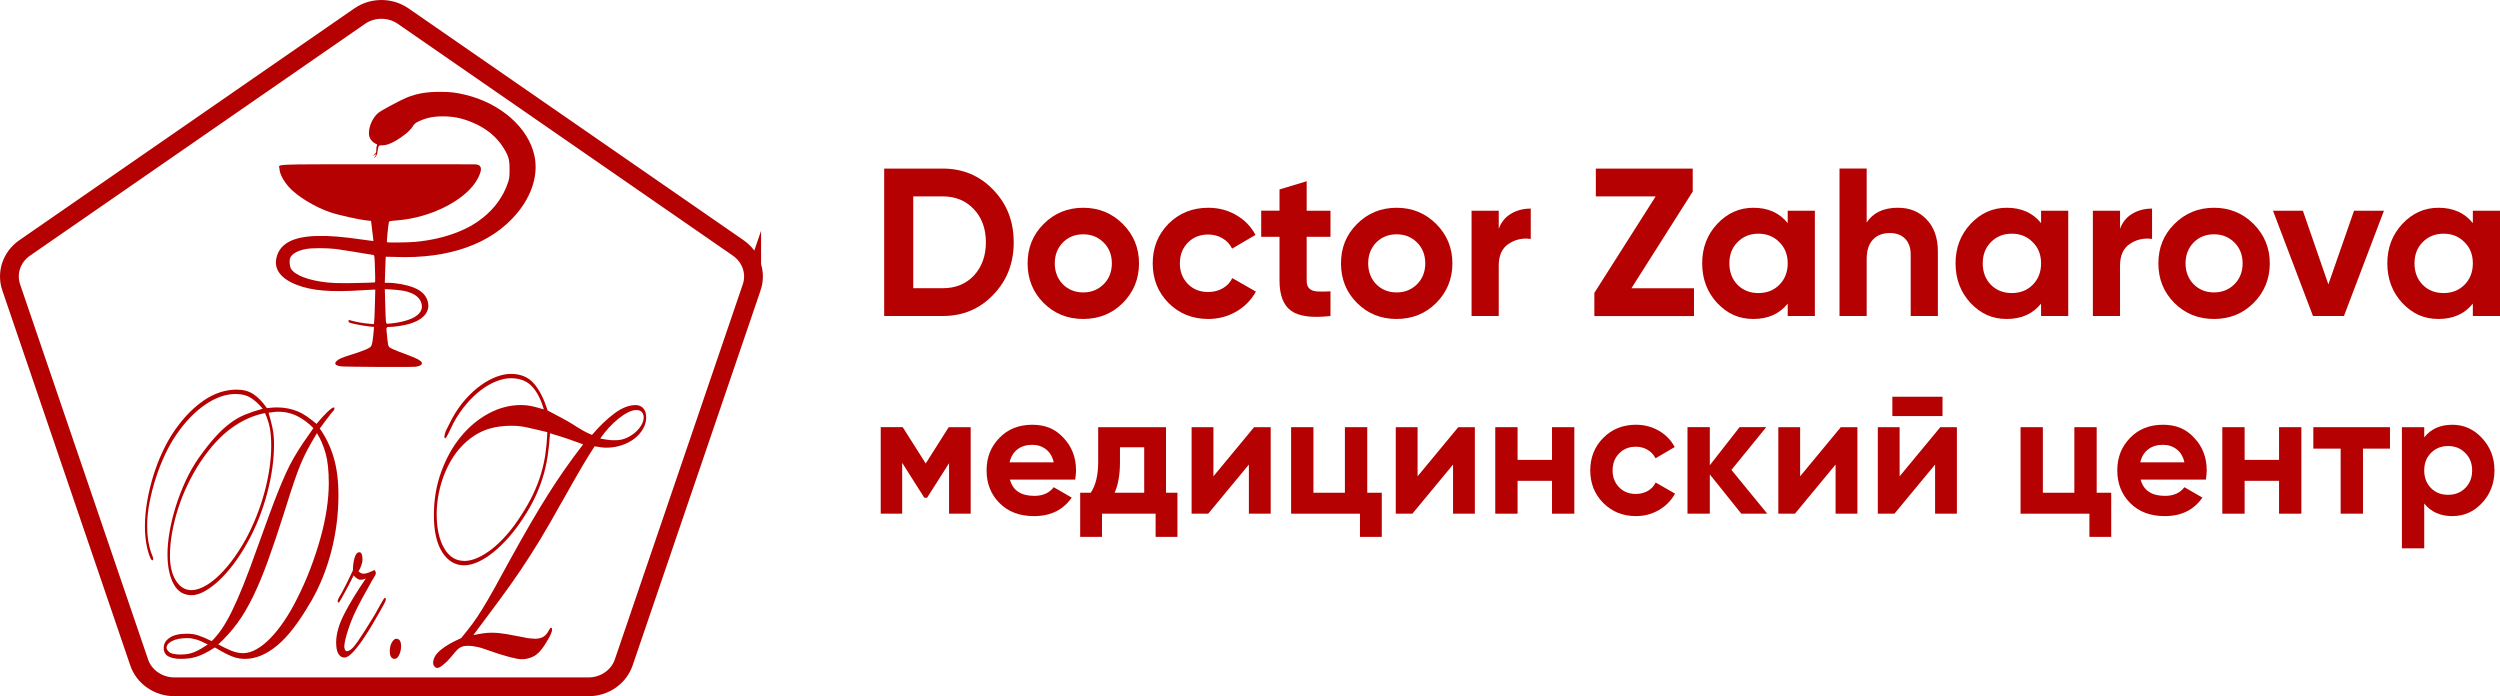
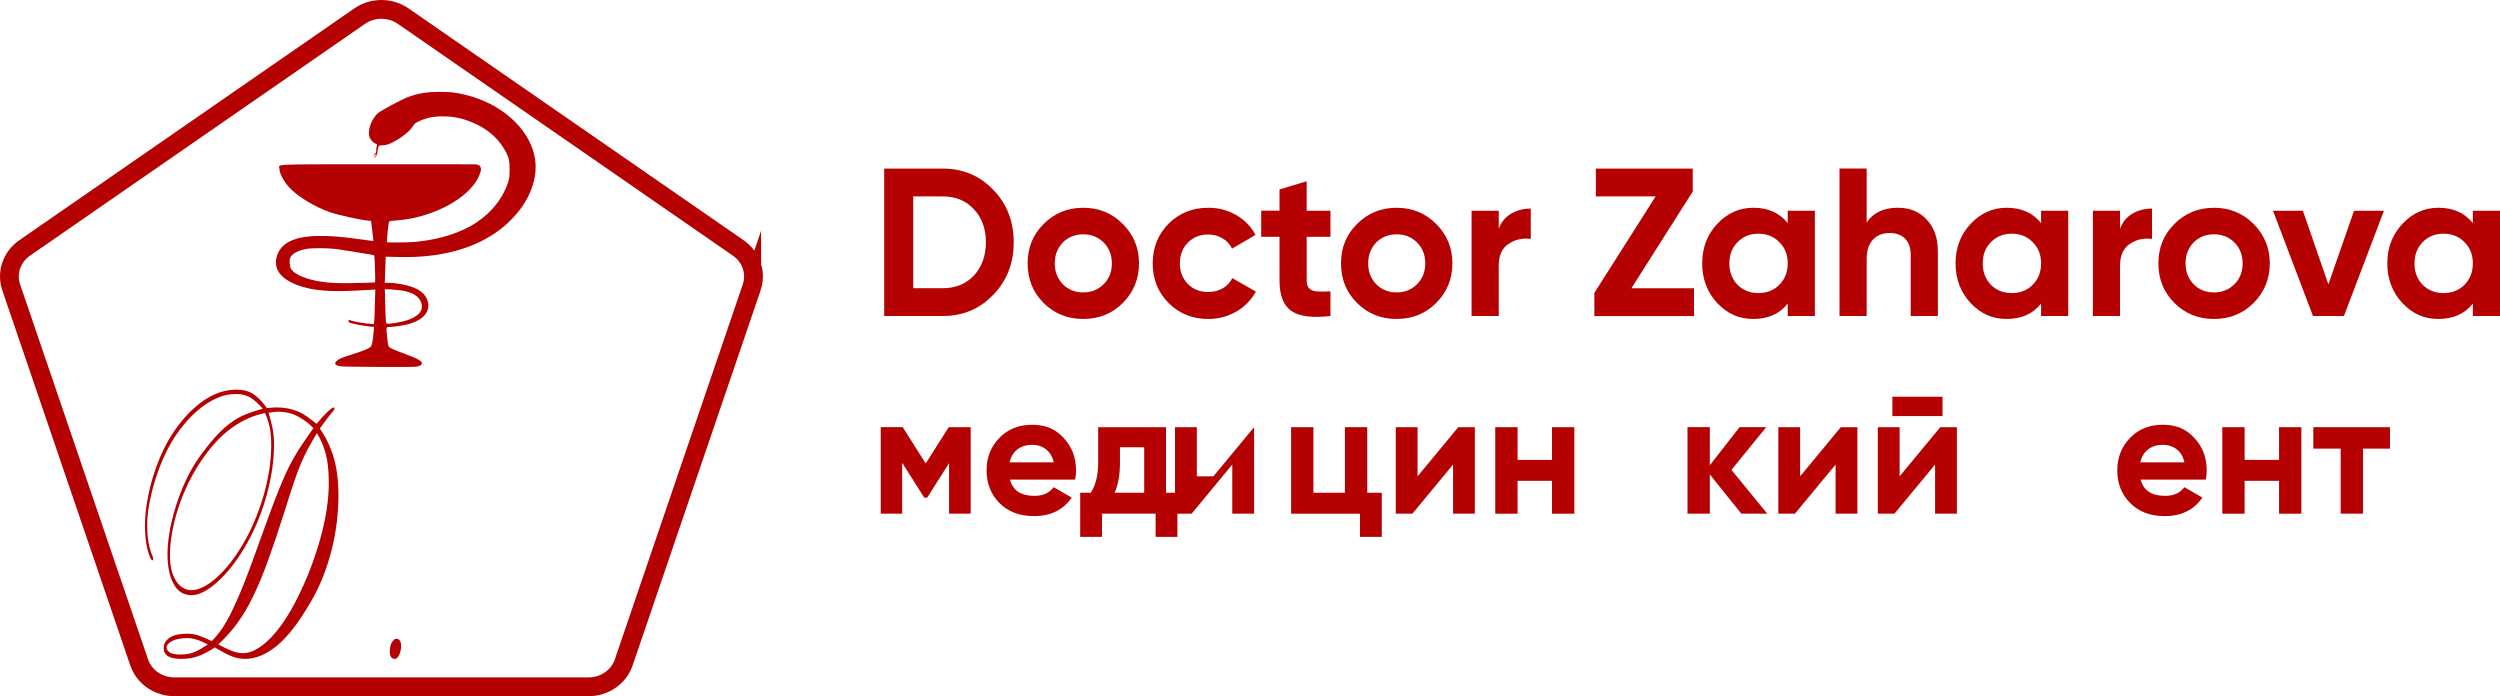
<svg xmlns="http://www.w3.org/2000/svg" id="_Слой_2" data-name="Слой 2" viewBox="0 0 1330.95 370.64">
  <defs>
    <style> .cls-1 { fill: #b50101; } .cls-2 { fill: none; stroke: #b50101; stroke-miterlimit: 10; stroke-width: 10px; } </style>
  </defs>
  <g id="_Слой_1-2" data-name="Слой 1">
    <g>
      <g>
        <path class="cls-2" d="M400.18,152.99l-68.12,199.67c-2.64,7.74-10.21,12.98-18.75,12.98H92.84c-8.54,0-16.11-5.24-18.75-12.98L5.97,152.99c-2.64-7.74.25-16.21,7.16-21L191.48,8.59c6.91-4.78,16.27-4.78,23.18,0l178.36,123.41c6.91,4.78,9.8,13.26,7.16,21Z" />
        <g>
          <path class="cls-1" d="M165.53,320.24c-6.21,10.83-12.19,18.63-17.94,23.39-5.75,4.76-11.42,7.14-17.04,7.14-1.2,0-2.34-.09-3.41-.27-1.07-.18-2.22-.5-3.46-.98-1.24-.47-2.59-1.1-4.06-1.87-1.47-.77-3.21-1.75-5.21-2.95-2.07,1.31-3.88,2.35-5.41,3.12-1.54.78-2.97,1.37-4.31,1.79-1.34.42-2.67.71-4.01.89-1.34.18-2.81.27-4.41.27-2.81,0-5.03-.45-6.66-1.34-1.64-.89-2.46-2.41-2.46-4.55s1.05-3.93,3.16-5.36,5.13-2.14,9.07-2.14c1.07,0,2.1.06,3.11.18,1,.12,2.02.36,3.06.71,1.04.36,2.12.78,3.26,1.25,1.14.48,2.44,1.07,3.91,1.79,1.94-1.9,3.76-4.11,5.46-6.61,1.7-2.5,3.47-5.62,5.31-9.37,1.84-3.75,3.82-8.27,5.96-13.57,2.14-5.3,4.58-11.81,7.32-19.55,2.4-6.67,4.51-12.47,6.31-17.41,1.8-4.94,3.46-9.28,4.96-13.03,1.5-3.75,2.91-7.05,4.21-9.91,1.3-2.86,2.67-5.54,4.11-8.03,1.44-2.5,2.99-5,4.66-7.5,1.67-2.5,3.61-5.3,5.81-8.39-2.2-2.38-4.89-4.43-8.07-6.16-3.17-1.72-6.76-2.59-10.77-2.59-.4,0-.95.03-1.65.09-.7.06-1.82.21-3.36.45.97,3.21,1.69,6.04,2.18,8.48.48,2.44.73,5.27.73,8.48,0,8.21-1.24,16.93-3.71,26.16-2.48,9.23-5.92,17.83-10.34,25.8-2.21,4.05-4.6,7.8-7.18,11.25-2.58,3.45-5.19,6.43-7.83,8.93-2.64,2.5-5.24,4.46-7.78,5.89-2.54,1.43-4.89,2.14-7.03,2.14-4.28,0-7.5-2.02-9.64-6.07-2.14-4.05-3.21-9.28-3.21-15.71,0-3.69.38-7.74,1.15-12.14.77-4.4,1.87-8.9,3.31-13.48,1.44-4.58,3.19-9.11,5.26-13.57,2.07-4.46,4.41-8.54,7.01-12.23,3.14-4.4,6.03-8.06,8.67-10.98,2.64-2.92,5.26-5.36,7.87-7.32,2.61-1.96,5.29-3.51,8.07-4.64,2.77-1.13,5.89-2.17,9.37-3.12-2.27-2.68-4.46-4.65-6.56-5.93-2.1-1.28-4.73-1.92-7.87-1.92-5.35,0-10.81,1.94-16.38,5.8-5.58,3.87-10.67,9.2-15.28,15.98-2.07,2.98-4.04,6.46-5.91,10.45-1.87,3.99-3.51,8.15-4.91,12.5-1.4,4.35-2.52,8.69-3.36,13.03-.84,4.35-1.25,8.42-1.25,12.23,0,3.1.17,5.69.5,7.77.33,2.08.7,3.78,1.1,5.09.4,1.31.77,2.35,1.1,3.12.33.77.5,1.4.5,1.87s-.13.71-.4.71-.55-.27-.85-.8c-.3-.54-.59-1.19-.85-1.96-.27-.77-.5-1.52-.7-2.23-.2-.71-.33-1.25-.4-1.61-.8-3.33-1.2-7.2-1.2-11.61,0-4.17.4-8.57,1.2-13.21s1.9-9.22,3.31-13.75c1.4-4.52,3.09-8.87,5.06-13.03,1.97-4.17,4.12-7.91,6.46-11.25,4.68-6.67,9.8-11.9,15.38-15.71,5.58-3.81,11.41-5.71,17.49-5.71,3.47,0,6.43.8,8.87,2.41,2.44,1.61,4.83,4.08,7.16,7.41,1.34-.12,2.4-.21,3.21-.27.8-.06,1.4-.09,1.8-.09,2.2,0,4.24.18,6.11.54,1.87.36,3.66.89,5.36,1.61,1.7.71,3.36,1.64,4.96,2.77,1.6,1.13,3.27,2.41,5.01,3.84,2.14-2.62,4.06-4.73,5.76-6.34,1.7-1.61,2.82-2.41,3.36-2.41.27,0,.4.18.4.54,0,.48-.13.83-.4,1.07-.33.36-.82.92-1.45,1.7-.64.78-1.3,1.64-2,2.59-.7.95-1.42,1.91-2.15,2.86-.74.95-1.34,1.79-1.8,2.5,3.21,4.53,5.66,9.61,7.36,15.27,1.7,5.65,2.56,12.41,2.56,20.27,0,10-1.25,19.88-3.76,29.64-2.51,9.76-6.13,18.75-10.87,26.96ZM96.19,348.46c1.47,0,2.82-.12,4.06-.36,1.24-.24,2.4-.59,3.51-1.07,1.1-.47,2.2-1.04,3.31-1.7,1.1-.65,2.29-1.4,3.56-2.23-2.54-1.31-4.63-2.2-6.26-2.68-1.64-.47-3.09-.71-4.36-.71-3.54,0-6.31.51-8.32,1.52-2,1.01-3.01,2.23-3.01,3.66,0,.71.5,1.49,1.5,2.32,1,.83,3.01,1.25,6.01,1.25ZM102,314.17c1.8,0,3.82-.54,6.06-1.61,2.24-1.07,4.61-2.71,7.11-4.91,2.51-2.2,5.08-5,7.72-8.39,2.64-3.39,5.26-7.41,7.87-12.05,2.14-3.93,4.06-8.03,5.76-12.32,1.7-4.28,3.14-8.6,4.31-12.94,1.17-4.34,2.05-8.6,2.66-12.77.6-4.17.9-8.15.9-11.96s-.27-7.02-.8-9.64c-.54-2.62-1.37-5.18-2.51-7.68-6.15,1.19-12.07,3.84-17.79,7.95s-11.17,10.03-16.38,17.77c-2.54,3.81-4.83,7.83-6.86,12.05-2.04,4.23-3.76,8.51-5.16,12.86-1.4,4.35-2.49,8.66-3.26,12.95-.77,4.28-1.15,8.39-1.15,12.32,0,5.6,1.07,10.06,3.21,13.39,2.14,3.33,4.91,5,8.32,5ZM129.36,347.74c2.34,0,4.76-.71,7.26-2.14,2.51-1.43,4.99-3.42,7.47-5.98,2.47-2.56,4.89-5.59,7.26-9.11,2.37-3.51,4.59-7.35,6.66-11.52,2.74-5.36,5.16-10.8,7.26-16.34s3.89-10.95,5.36-16.25c1.47-5.3,2.57-10.41,3.31-15.36.73-4.94,1.1-9.55,1.1-13.84,0-6.55-.57-11.84-1.7-15.89-1.14-4.05-2.67-7.62-4.61-10.71-2.07,3.45-3.76,6.4-5.06,8.84-1.3,2.44-2.52,5.03-3.66,7.77-1.14,2.74-2.35,6.04-3.66,9.91-1.3,3.87-2.96,9.02-4.96,15.44-3.21,10.12-6.13,18.81-8.77,26.07-2.64,7.26-5.3,13.63-7.97,19.1-2.67,5.48-5.48,10.21-8.42,14.19-2.94,3.99-6.28,7.71-10.02,11.16,2.4,1.31,4.67,2.41,6.81,3.3,2.14.89,4.24,1.34,6.31,1.34Z" />
-           <path class="cls-1" d="M202.31,325.42c-.94,1.67-2.2,3.87-3.81,6.61-1.6,2.74-3.31,5.45-5.11,8.12-1.8,2.68-3.61,5-5.41,6.96s-3.34,2.95-4.61,2.95c-1.34,0-2.4-.65-3.21-1.96-.8-1.31-1.2-3.33-1.2-6.07,0-4.52,1.44-9.58,4.31-15.18,2.87-5.59,6.71-11.9,11.52-18.93-.74.36-1.3.57-1.7.62-.4.06-.84.09-1.3.09-.54,0-1.14-.24-1.8-.71-.67-.47-1.24-1.01-1.7-1.61-.74,1.55-1.72,3.48-2.96,5.8-1.24,2.32-2.32,4.32-3.26,5.98-.74,1.31-1.19,2.08-1.35,2.32-.17.24-.32.36-.45.36-.33,0-.5-.3-.5-.89,0-.12.05-.33.15-.62.1-.3.32-.74.65-1.34.33-.47.83-1.34,1.5-2.59.67-1.25,1.37-2.59,2.1-4.02.73-1.43,1.44-2.86,2.1-4.28.67-1.43,1.2-2.56,1.6-3.39,0-2.26.28-4.43.85-6.52.57-2.08,1.42-3.12,2.56-3.12s1.7,1.31,1.7,3.93c0,1.67-.7,3.75-2.1,6.25.87.83,1.74,1.25,2.61,1.25.73,0,1.59-.18,2.56-.54.97-.36,2.09-.83,3.36-1.43.47.71.7,1.25.7,1.61s-.15.8-.45,1.34-.82,1.4-1.55,2.59c-2,3.57-3.71,6.64-5.11,9.2-1.4,2.56-2.59,4.85-3.56,6.87-.97,2.03-1.77,3.84-2.4,5.45-.64,1.61-1.22,3.24-1.75,4.91-.6,1.79-1.09,3.48-1.45,5.09-.37,1.61-.55,2.83-.55,3.66,0,.6.12,1.16.35,1.7.23.54.58.8,1.05.8,1.47,0,3.37-1.7,5.71-5.09,2.34-3.39,5.34-8.12,9.02-14.19.33-.59.78-1.4,1.35-2.41.57-1.01,1.14-2.02,1.7-3.04.57-1.01,1.07-1.87,1.5-2.59.43-.71.72-1.07.85-1.07.4,0,.6.3.6.89s-1.04,2.68-3.11,6.25Z" />
          <path class="cls-1" d="M213.53,343.99c0,1.67-.33,3.21-1,4.64-.67,1.43-1.47,2.14-2.4,2.14-1.74,0-2.61-1.37-2.61-4.11,0-1.9.38-3.48,1.15-4.73.77-1.25,1.52-1.87,2.25-1.87,1.74,0,2.61,1.31,2.61,3.93Z" />
-           <path class="cls-1" d="M298.8,267.75c-4.21,7.62-8,14.19-11.37,19.73-3.37,5.54-6.78,10.86-10.22,15.98-3.44,5.12-7.15,10.36-11.12,15.71-3.98,5.36-8.67,11.67-14.08,18.93,2.4-.47,4.27-.8,5.61-.98,1.34-.18,2.71-.27,4.11-.27,2.4,0,5.01.24,7.82.71,2.81.48,5.68,1.01,8.62,1.61,1.54.36,2.87.6,4.01.71,1.13.12,2.1.18,2.91.18,1.07,0,2.1-.18,3.11-.54,1-.36,1.9-1.01,2.71-1.96.4-.47.85-1.16,1.35-2.05.5-.89.85-1.34,1.05-1.34.4,0,.6.36.6,1.07,0,.48-.17,1.13-.5,1.96-.33.83-.74,1.67-1.2,2.5-.47.83-.94,1.61-1.4,2.32-.47.71-.8,1.25-1,1.61-1.94,2.98-3.91,4.94-5.91,5.89-2,.95-3.98,1.43-5.91,1.43-.87,0-1.8-.09-2.81-.27-1-.18-2.19-.45-3.56-.8-1.37-.36-3.02-.83-4.96-1.43-1.94-.59-4.24-1.37-6.91-2.32-2.61-.95-4.74-1.58-6.41-1.87-1.67-.3-2.97-.45-3.9-.45-1.13,0-2.08.09-2.84.27-.76.18-1.48.51-2.14.98-.66.48-1.34,1.13-2.04,1.96-.7.83-1.55,1.85-2.54,3.04-1.2,1.43-2.49,2.71-3.89,3.84-1.4,1.13-2.46,1.7-3.19,1.7-.56,0-1.07-.27-1.52-.8-.46-.54-.68-1.16-.68-1.87,0-2.38,1.32-4.67,3.96-6.87,2.64-2.2,6.3-4.31,10.97-6.34,2.34-2.86,4.32-5.38,5.96-7.59,1.64-2.2,3.34-4.73,5.11-7.59,1.77-2.86,3.81-6.34,6.11-10.44,2.3-4.11,5.29-9.55,8.97-16.34,3.81-6.9,7.33-13.14,10.57-18.73,3.24-5.59,6.38-10.79,9.42-15.61,3.04-4.82,6.08-9.4,9.12-13.74,3.04-4.34,6.26-8.71,9.67-13.11-1.67-.59-3.07-1.1-4.21-1.52-1.14-.42-2.3-.83-3.51-1.25-1.2-.42-2.56-.86-4.06-1.34-1.5-.47-3.46-1.07-5.86-1.79-.27,4.41-.7,8.54-1.3,12.4-.6,3.87-1.45,7.58-2.56,11.15-1.1,3.57-2.49,7.11-4.16,10.62-1.67,3.51-3.71,7.11-6.11,10.79-2.54,3.93-5.21,7.46-8.02,10.62s-5.6,5.83-8.37,8.03c-2.77,2.2-5.46,3.87-8.07,5-2.61,1.13-4.98,1.69-7.11,1.69-4.81,0-8.7-2.32-11.67-6.96-2.97-4.64-4.46-11.19-4.46-19.64s1.29-15.89,3.86-23.03c2.57-7.14,6.01-13.36,10.32-18.66,4.31-5.3,9.27-9.46,14.88-12.5s11.42-4.55,17.44-4.55c1.8,0,3.57.18,5.31.54,1.74.36,3.97.95,6.71,1.79-1.54-5.36-3.66-9.46-6.36-12.32-2.71-2.86-6.43-4.28-11.17-4.28-2.4,0-4.98.54-7.72,1.62-2.74,1.08-5.46,2.63-8.17,4.67-2.71,2.04-5.33,4.55-7.87,7.54-2.54,2.99-4.81,6.34-6.81,10.05-1.14,2.28-2.07,4.19-2.81,5.75-.74,1.56-1.27,2.33-1.6,2.33-.27,0-.4-.24-.4-.71,0-1.07.38-2.41,1.15-4.02.77-1.61,1.72-3.48,2.86-5.62,2.2-4.05,4.64-7.56,7.32-10.53,2.67-2.97,5.39-5.45,8.17-7.41,2.77-1.96,5.51-3.45,8.22-4.46,2.71-1.01,5.26-1.52,7.67-1.52,5.14,0,9.2,1.68,12.17,5.04,2.97,3.36,5.43,8.17,7.36,14.42,3.14,1.67,5.71,3.04,7.72,4.11s3.87,2.14,5.61,3.21c2.2,1.43,4.04,2.56,5.51,3.39,1.47.83,3.07,1.61,4.81,2.32,3.81-4.52,7.73-8.3,11.77-11.34,4.04-3.04,7.87-4.55,11.47-4.55,1.67,0,3.02.57,4.06,1.7,1.04,1.13,1.55,2.77,1.55,4.91,0,2.03-.55,4.02-1.65,5.98-1.1,1.96-2.61,3.69-4.51,5.18-1.9,1.49-4.16,2.68-6.76,3.57-2.61.89-5.38,1.34-8.32,1.34-.94,0-1.82-.06-2.66-.18-.84-.12-2.02-.3-3.56-.54-1.07,1.67-2.05,3.21-2.96,4.64-.9,1.43-1.97,3.19-3.21,5.27-1.24,2.08-2.76,4.7-4.56,7.86-1.8,3.16-4.14,7.29-7.01,12.41ZM247.2,298.64c2.2,0,4.58-.56,7.11-1.7,2.54-1.13,5.13-2.74,7.77-4.82,2.64-2.08,5.28-4.64,7.92-7.68,2.64-3.04,5.16-6.46,7.57-10.27,2.47-3.81,4.56-7.5,6.26-11.07,1.7-3.57,3.09-7.14,4.16-10.71,1.07-3.57,1.87-7.2,2.4-10.89.53-3.69.87-7.5,1-11.43-2.54-.59-4.68-1.1-6.41-1.52-1.74-.42-3.31-.77-4.71-1.07-1.4-.3-2.72-.5-3.96-.63-1.24-.12-2.59-.18-4.06-.18-6.15,0-11.44,1.04-15.88,3.12-4.44,2.08-8.5,5.27-12.17,9.55-1.87,2.26-3.54,4.76-5.01,7.5-1.47,2.74-2.71,5.62-3.71,8.66s-1.75,6.1-2.25,9.2c-.5,3.1-.75,6.07-.75,8.93,0,7.5,1.3,13.54,3.91,18.12,2.61,4.58,6.21,6.87,10.82,6.87ZM338.89,218.29c-1.4,0-2.94.42-4.61,1.27-1.67.84-3.36,1.96-5.06,3.34-1.7,1.38-3.39,2.98-5.06,4.79-1.67,1.81-3.21,3.73-4.61,5.78,1.2.24,2.22.42,3.06.54.83.12,1.54.21,2.1.27.57.06,1.08.09,1.55.09h1.5c2.07,0,4.02-.42,5.86-1.26,1.84-.84,3.42-1.86,4.76-3.07,1.34-1.2,2.39-2.5,3.16-3.88.77-1.38,1.15-2.68,1.15-3.88,0-1.08-.3-2.02-.9-2.8s-1.57-1.17-2.91-1.17Z" />
        </g>
        <path class="cls-1" d="M220.95,195.29c2.25-.27,3.54-.88,3.66-1.76.09-.54-.15-.88-1.17-1.64-1.2-.91-2.89-1.62-11.24-4.75-2.03-.76-4.06-1.66-4.53-2.01-1.02-.76-1.05-.91-1.63-6.44-.52-4.8-.55-4.65,1.69-4.65,1.88,0,6.31-.64,8.87-1.27,8.75-2.13,12.9-6.95,10.99-12.75-1.05-3.18-3.42-5.36-7.61-7.02-3.66-1.42-9.36-2.45-13.55-2.45h-1.57l.22-6.9c.12-3.79.25-6.95.31-6.97.06-.05,2.22,0,4.83.1,28.73,1.17,51.39-6.9,64.97-23.15,8.1-9.72,11.49-20.8,9.33-30.74-3.2-14.85-17.86-27.83-36.68-32.4-5.14-1.25-8.04-1.59-13.64-1.59-7.11,0-12.16.86-17.55,3.01-3.2,1.27-13.4,6.73-15.15,8.12-3.66,2.89-6.04,9.45-4.74,13.02.55,1.49,1.88,2.91,3.29,3.5.77.29.83.42.59.98-.18.34-.31,1.32-.31,2.18,0,1.42-.09,1.66-1.02,2.5-.92.86-.71.93.46.12.8-.54.68,0-.25,1.08-.74.86-.74.91-.12.46,1.05-.76,1.45-1.57,1.63-3.43.09-.93.31-2.01.49-2.37.31-.61.46-.69,1.88-.69,2.12,0,4.19-.69,7.14-2.37,4-2.28,7.61-5.26,9.02-7.44,1.02-1.62,1.45-1.98,2.89-2.72,4.1-2.03,8.01-2.89,13.15-2.89,5.7,0,10.16.88,15.64,3.13,7.36,2.99,13.18,7.71,16.81,13.63,2.77,4.53,3.23,6.17,3.23,11.5,0,4.01-.09,4.65-.83,6.97-2.4,7.24-6.99,13.68-13.49,18.84-4.1,3.25-7.91,5.41-13.4,7.59-6.84,2.69-13.98,4.33-22.48,5.16-3.29.32-14.75.46-15.09.17-.18-.15.59-8.3.99-10.28.18-1.03-.22-.93,5.33-1.42,16.72-1.47,34.06-10.03,40.8-20.14,1.76-2.59,2.93-5.43,2.93-7.02,0-1.47-.83-2.32-2.49-2.57-.59-.07-24.14-.1-52.38-.07-58.72.07-52.47-.22-52.38,2.47.06,2.52,2.06,6.34,4.99,9.64,4.34,4.89,13.7,10.62,22.05,13.48,4.16,1.44,16.01,4.06,19.68,4.36,1.11.1,2.03.2,2.03.22s.18,1.64.43,3.57.52,4.33.65,5.33l.18,1.79-1.48-.15c-.8-.1-2.93-.39-4.71-.64-10.16-1.49-17.55-2.08-23.99-1.88-12.9.37-19.83,4.16-21.49,11.84-1.32,6.07,2.56,11.04,11.15,14.29,7.91,3.01,17.58,3.82,33.87,2.81,3.39-.22,6.5-.39,6.9-.39h.74l-.22,8.27c-.09,4.53-.28,8.66-.4,9.18l-.18.93-1.88-.15c-3.26-.27-6.93-.86-9.08-1.47-1.17-.34-2.19-.61-2.31-.61-.09,0-.18.27-.18.64,0,.46.25.69,1.02.95,1.63.54,6.9,1.54,9.85,1.86l2.71.29-.18,2.23c-.4,4.72-.83,7.15-1.35,7.98-.71,1.08-3.14,2.15-9.88,4.31-5.85,1.86-7.33,2.47-8.44,3.55-1.54,1.44-.83,2.42,2.12,2.89,1.91.29,37.23.49,39.54.22ZM205.49,171.43c-.12-.51-.28-4.65-.4-9.18l-.22-8.27h.89c2,0,7.51.51,9.21.86,5.73,1.15,9.02,3.74,9.58,7.51.59,3.92-3.02,7.07-9.92,8.74-2.43.61-6.22,1.17-7.85,1.22-1.08.02-1.14-.02-1.29-.88ZM174.42,150.41c-9.88-1.03-17.37-3.82-19.49-7.32-.71-1.17-.99-4.23-.49-5.65.77-2.25,4.06-4.11,8.75-4.92,3.02-.54,10.96-.51,15.46.02,2.62.32,13.33,2.03,20.05,3.21.62.1.65.32.83,4.55.22,4.45.28,9.98.12,10.03-.31.12-9.61.39-14.9.42-4.47.02-7.7-.07-10.32-.34Z" />
      </g>
      <g>
        <g>
          <path class="cls-1" d="M470.72,89.75h31.17c10.76,0,19.73,3.78,26.91,11.32,7.25,7.48,10.88,16.78,10.88,27.92s-3.63,20.45-10.88,27.92c-7.18,7.55-16.15,11.32-26.91,11.32h-31.17v-78.49ZM486.19,153.44h15.7c6.8,0,12.33-2.24,16.59-6.73,4.26-4.63,6.39-10.54,6.39-17.72s-2.13-13.12-6.39-17.6c-4.26-4.56-9.79-6.84-16.59-6.84h-15.7v48.89Z" />
          <path class="cls-1" d="M597.76,161.29c-5.68,5.68-12.71,8.52-21.08,8.52s-15.4-2.84-21.08-8.52c-5.68-5.68-8.52-12.71-8.52-21.08s2.84-15.29,8.52-20.97c5.76-5.75,12.78-8.63,21.08-8.63s15.32,2.88,21.08,8.63c5.75,5.76,8.63,12.75,8.63,20.97s-2.88,15.32-8.63,21.08ZM565.8,151.31c2.92,2.92,6.54,4.37,10.88,4.37s7.96-1.46,10.88-4.37c2.92-2.92,4.37-6.62,4.37-11.1s-1.46-8.19-4.37-11.1c-2.92-2.92-6.54-4.37-10.88-4.37s-7.96,1.46-10.88,4.37c-2.84,2.99-4.26,6.69-4.26,11.1s1.42,8.11,4.26,11.1Z" />
          <path class="cls-1" d="M643.28,169.81c-8.45,0-15.51-2.84-21.19-8.52-5.61-5.68-8.41-12.71-8.41-21.08s2.8-15.4,8.41-21.08c5.68-5.68,12.74-8.52,21.19-8.52,5.46,0,10.43,1.31,14.91,3.92,4.48,2.62,7.89,6.13,10.2,10.54l-12.45,7.29c-1.12-2.32-2.82-4.15-5.1-5.49-2.28-1.35-4.84-2.02-7.68-2.02-4.34,0-7.92,1.44-10.76,4.32-2.84,2.88-4.26,6.56-4.26,11.04s1.42,8,4.26,10.99c2.84,2.84,6.43,4.26,10.76,4.26,2.92,0,5.51-.65,7.79-1.96,2.28-1.31,3.98-3.12,5.1-5.44l12.56,7.18c-2.47,4.49-5.96,8.04-10.48,10.65-4.52,2.62-9.47,3.92-14.86,3.92Z" />
          <path class="cls-1" d="M708.32,112.18v13.9h-12.67v23.32c0,1.94.49,3.36,1.46,4.26.97.9,2.39,1.4,4.26,1.51,1.87.11,4.19.09,6.95-.06v13.12c-9.79,1.12-16.76.21-20.91-2.75-4.15-2.95-6.22-8.31-6.22-16.09v-23.32h-9.75v-13.9h9.75v-11.32l14.46-4.37v15.7h12.67Z" />
          <path class="cls-1" d="M764.6,161.29c-5.68,5.68-12.71,8.52-21.08,8.52s-15.4-2.84-21.08-8.52c-5.68-5.68-8.52-12.71-8.52-21.08s2.84-15.29,8.52-20.97c5.76-5.75,12.78-8.63,21.08-8.63s15.32,2.88,21.08,8.63c5.75,5.76,8.63,12.75,8.63,20.97s-2.88,15.32-8.63,21.08ZM732.65,151.31c2.92,2.92,6.54,4.37,10.88,4.37s7.96-1.46,10.88-4.37c2.92-2.92,4.37-6.62,4.37-11.1s-1.46-8.19-4.37-11.1c-2.92-2.92-6.54-4.37-10.88-4.37s-7.96,1.46-10.88,4.37c-2.84,2.99-4.26,6.69-4.26,11.1s1.42,8.11,4.26,11.1Z" />
          <path class="cls-1" d="M797.9,112.18v9.64c1.27-3.51,3.44-6.18,6.5-8.02,3.06-1.83,6.58-2.75,10.54-2.75v16.15c-4.41-.6-8.37.3-11.89,2.69-3.44,2.32-5.16,6.17-5.16,11.55v26.8h-14.46v-56.06h14.46Z" />
          <path class="cls-1" d="M901.17,101.98l-32.63,51.47h33.3v14.8h-53.04v-12.33l32.63-51.35h-31.84v-14.8h51.58v12.22Z" />
          <path class="cls-1" d="M951.74,118.8v-6.62h14.46v56.06h-14.46v-6.62c-4.34,5.46-10.43,8.19-18.28,8.19s-13.9-2.84-19.29-8.52c-5.31-5.76-7.96-12.78-7.96-21.08s2.65-15.21,7.96-20.97c5.38-5.75,11.81-8.63,19.29-8.63,7.85,0,13.94,2.73,18.28,8.19ZM925.05,151.65c2.92,2.92,6.62,4.37,11.1,4.37s8.19-1.46,11.1-4.37c2.99-2.99,4.49-6.8,4.49-11.44s-1.5-8.41-4.49-11.32c-2.92-2.99-6.62-4.48-11.1-4.48s-8.18,1.5-11.1,4.48c-2.92,2.92-4.37,6.69-4.37,11.32s1.46,8.45,4.37,11.44Z" />
          <path class="cls-1" d="M1010.49,110.61c6.2,0,11.25,2.06,15.14,6.17,4.04,4.19,6.05,9.87,6.05,17.04v34.42h-14.46v-32.63c0-3.66-.99-6.5-2.97-8.52-1.98-2.02-4.69-3.03-8.13-3.03-3.81,0-6.82,1.18-9.03,3.53-2.21,2.35-3.31,5.81-3.31,10.37v30.27h-14.46v-78.49h14.46v28.7c3.44-5.23,9.01-7.85,16.71-7.85Z" />
          <path class="cls-1" d="M1086.63,118.8v-6.62h14.46v56.06h-14.46v-6.62c-4.34,5.46-10.43,8.19-18.28,8.19s-13.9-2.84-19.29-8.52c-5.31-5.76-7.96-12.78-7.96-21.08s2.65-15.21,7.96-20.97c5.38-5.75,11.81-8.63,19.29-8.63,7.85,0,13.94,2.73,18.28,8.19ZM1059.94,151.65c2.92,2.92,6.62,4.37,11.1,4.37s8.19-1.46,11.1-4.37c2.99-2.99,4.49-6.8,4.49-11.44s-1.5-8.41-4.49-11.32c-2.92-2.99-6.62-4.48-11.1-4.48s-8.18,1.5-11.1,4.48c-2.92,2.92-4.37,6.69-4.37,11.32s1.46,8.45,4.37,11.44Z" />
          <path class="cls-1" d="M1128.67,112.18v9.64c1.27-3.51,3.44-6.18,6.5-8.02,3.06-1.83,6.58-2.75,10.54-2.75v16.15c-4.41-.6-8.37.3-11.89,2.69-3.44,2.32-5.16,6.17-5.16,11.55v26.8h-14.46v-56.06h14.46Z" />
          <path class="cls-1" d="M1199.76,161.29c-5.68,5.68-12.71,8.52-21.08,8.52s-15.4-2.84-21.08-8.52c-5.68-5.68-8.52-12.71-8.52-21.08s2.84-15.29,8.52-20.97c5.76-5.75,12.78-8.63,21.08-8.63s15.32,2.88,21.08,8.63c5.75,5.76,8.63,12.75,8.63,20.97s-2.88,15.32-8.63,21.08ZM1167.8,151.31c2.92,2.92,6.54,4.37,10.88,4.37s7.96-1.46,10.88-4.37c2.92-2.92,4.37-6.62,4.37-11.1s-1.46-8.19-4.37-11.1c-2.92-2.92-6.54-4.37-10.88-4.37s-7.96,1.46-10.88,4.37c-2.84,2.99-4.26,6.69-4.26,11.1s1.42,8.11,4.26,11.1Z" />
          <path class="cls-1" d="M1239.57,151.42l13.68-39.24h15.92l-21.3,56.06h-16.48l-21.3-56.06h15.92l13.57,39.24Z" />
          <path class="cls-1" d="M1316.49,118.8v-6.62h14.46v56.06h-14.46v-6.62c-4.34,5.46-10.43,8.19-18.28,8.19s-13.9-2.84-19.29-8.52c-5.31-5.76-7.96-12.78-7.96-21.08s2.65-15.21,7.96-20.97c5.38-5.75,11.81-8.63,19.29-8.63,7.85,0,13.94,2.73,18.28,8.19ZM1289.8,151.65c2.92,2.92,6.62,4.37,11.1,4.37s8.19-1.46,11.1-4.37c2.99-2.99,4.49-6.8,4.49-11.44s-1.5-8.41-4.49-11.32c-2.92-2.99-6.62-4.48-11.1-4.48s-8.18,1.5-11.1,4.48c-2.92,2.92-4.37,6.69-4.37,11.32s1.46,8.45,4.37,11.44Z" />
        </g>
        <g>
          <path class="cls-1" d="M505.07,227.42h11.7v46.06h-11.51v-26.9l-11.7,18.42h-1.47l-11.79-18.61v27.08h-11.42v-46.06h11.7l12.25,19.34,12.25-19.34Z" />
          <path class="cls-1" d="M572.4,255.33h-34.73c1.54,5.77,5.86,8.66,12.99,8.66,4.54,0,7.98-1.53,10.32-4.61l9.58,5.53c-4.54,6.57-11.24,9.86-20.08,9.86-7.61,0-13.72-2.3-18.33-6.91-4.61-4.61-6.91-10.41-6.91-17.41s2.27-12.65,6.82-17.32c4.48-4.67,10.32-7,17.5-7s12.37,2.33,16.67,7c4.42,4.67,6.63,10.44,6.63,17.32,0,1.29-.15,2.92-.46,4.88ZM537.49,246.12h23.49c-.68-3.01-2.04-5.31-4.1-6.91-2.06-1.6-4.5-2.4-7.32-2.4-3.19,0-5.83.81-7.92,2.44-2.09,1.63-3.47,3.92-4.14,6.86Z" />
          <path class="cls-1" d="M620.76,227.42v34.91h6.08v23.49h-11.61v-12.34h-28.55v12.34h-11.61v-23.49h5.62c2.64-3.93,3.96-9.36,3.96-16.3v-18.61h36.11ZM593.4,262.33h15.75v-24.23h-12.9v7.92c0,6.63-.95,12.07-2.86,16.3Z" />
-           <path class="cls-1" d="M646,253.58l21.65-26.16h8.84v46.06h-11.61v-26.16l-21.65,26.16h-8.84v-46.06h11.61v26.16Z" />
+           <path class="cls-1" d="M646,253.58l21.65-26.16v46.06h-11.61v-26.16l-21.65,26.16h-8.84v-46.06h11.61v26.16Z" />
          <path class="cls-1" d="M727.89,227.42v34.91h7.74v23.49h-11.61v-12.34h-36.66v-46.06h11.88v34.91h16.76v-34.91h11.88Z" />
          <path class="cls-1" d="M754.69,253.58l21.65-26.16h8.84v46.06h-11.61v-26.16l-21.65,26.16h-8.84v-46.06h11.61v26.16Z" />
          <path class="cls-1" d="M826.26,244.83v-17.41h11.88v46.06h-11.88v-17.5h-18.33v17.5h-11.88v-46.06h11.88v17.41h18.33Z" />
-           <path class="cls-1" d="M870.94,274.76c-6.94,0-12.74-2.33-17.41-7-4.61-4.67-6.91-10.44-6.91-17.32s2.3-12.65,6.91-17.32c4.67-4.67,10.47-7,17.41-7,4.48,0,8.57,1.08,12.25,3.22,3.68,2.15,6.48,5.04,8.38,8.66l-10.22,5.99c-.92-1.9-2.32-3.41-4.19-4.51-1.87-1.11-3.98-1.66-6.31-1.66-3.56,0-6.51,1.18-8.84,3.55-2.33,2.36-3.5,5.39-3.5,9.07s1.17,6.57,3.5,9.03c2.33,2.33,5.28,3.5,8.84,3.5,2.39,0,4.53-.54,6.4-1.61,1.87-1.07,3.27-2.56,4.19-4.47l10.32,5.9c-2.03,3.68-4.9,6.6-8.61,8.75-3.72,2.15-7.78,3.22-12.21,3.22Z" />
          <path class="cls-1" d="M921.78,250.17l19.07,23.3h-13.82l-16.76-20.91v20.91h-11.88v-46.06h11.88v20.27l15.84-20.27h14.19l-18.52,22.75Z" />
          <path class="cls-1" d="M958.35,253.58l21.65-26.16h8.84v46.06h-11.61v-26.16l-21.65,26.16h-8.84v-46.06h11.61v26.16Z" />
          <path class="cls-1" d="M1011.32,253.58l21.65-26.16h8.84v46.06h-11.61v-26.16l-21.65,26.16h-8.84v-46.06h11.61v26.16ZM1034.16,221.52h-26.71v-10.32h26.71v10.32Z" />
-           <path class="cls-1" d="M1116.23,227.42v34.91h7.74v23.49h-11.61v-12.34h-36.66v-46.06h11.88v34.91h16.76v-34.91h11.88Z" />
          <path class="cls-1" d="M1174.36,255.33h-34.73c1.54,5.77,5.86,8.66,12.99,8.66,4.54,0,7.98-1.53,10.32-4.61l9.58,5.53c-4.54,6.57-11.24,9.86-20.08,9.86-7.61,0-13.72-2.3-18.33-6.91-4.61-4.61-6.91-10.41-6.91-17.41s2.27-12.65,6.82-17.32c4.48-4.67,10.32-7,17.5-7s12.37,2.33,16.67,7c4.42,4.67,6.63,10.44,6.63,17.32,0,1.29-.15,2.92-.46,4.88ZM1139.45,246.12h23.49c-.68-3.01-2.04-5.31-4.1-6.91-2.06-1.6-4.5-2.4-7.32-2.4-3.19,0-5.83.81-7.92,2.44-2.09,1.63-3.47,3.92-4.14,6.86Z" />
          <path class="cls-1" d="M1213.32,244.83v-17.41h11.88v46.06h-11.88v-17.5h-18.33v17.5h-11.88v-46.06h11.88v17.41h18.33Z" />
          <path class="cls-1" d="M1231.56,227.42h40.81v11.42h-14.37v34.63h-11.88v-34.63h-14.55v-11.42Z" />
-           <path class="cls-1" d="M1305.53,226.13c6.2,0,11.48,2.36,15.84,7.09,4.42,4.73,6.63,10.47,6.63,17.23s-2.21,12.65-6.63,17.32c-4.3,4.67-9.58,7-15.84,7s-11.42-2.24-14.92-6.72v23.86h-11.88v-64.48h11.88v5.43c3.5-4.48,8.47-6.72,14.92-6.72ZM1294.2,259.84c2.39,2.4,5.43,3.59,9.12,3.59s6.72-1.2,9.12-3.59c2.46-2.46,3.68-5.59,3.68-9.4s-1.23-6.91-3.68-9.3c-2.4-2.46-5.43-3.68-9.12-3.68s-6.72,1.23-9.12,3.68c-2.4,2.39-3.59,5.5-3.59,9.3s1.2,6.94,3.59,9.4Z" />
        </g>
      </g>
    </g>
  </g>
</svg>